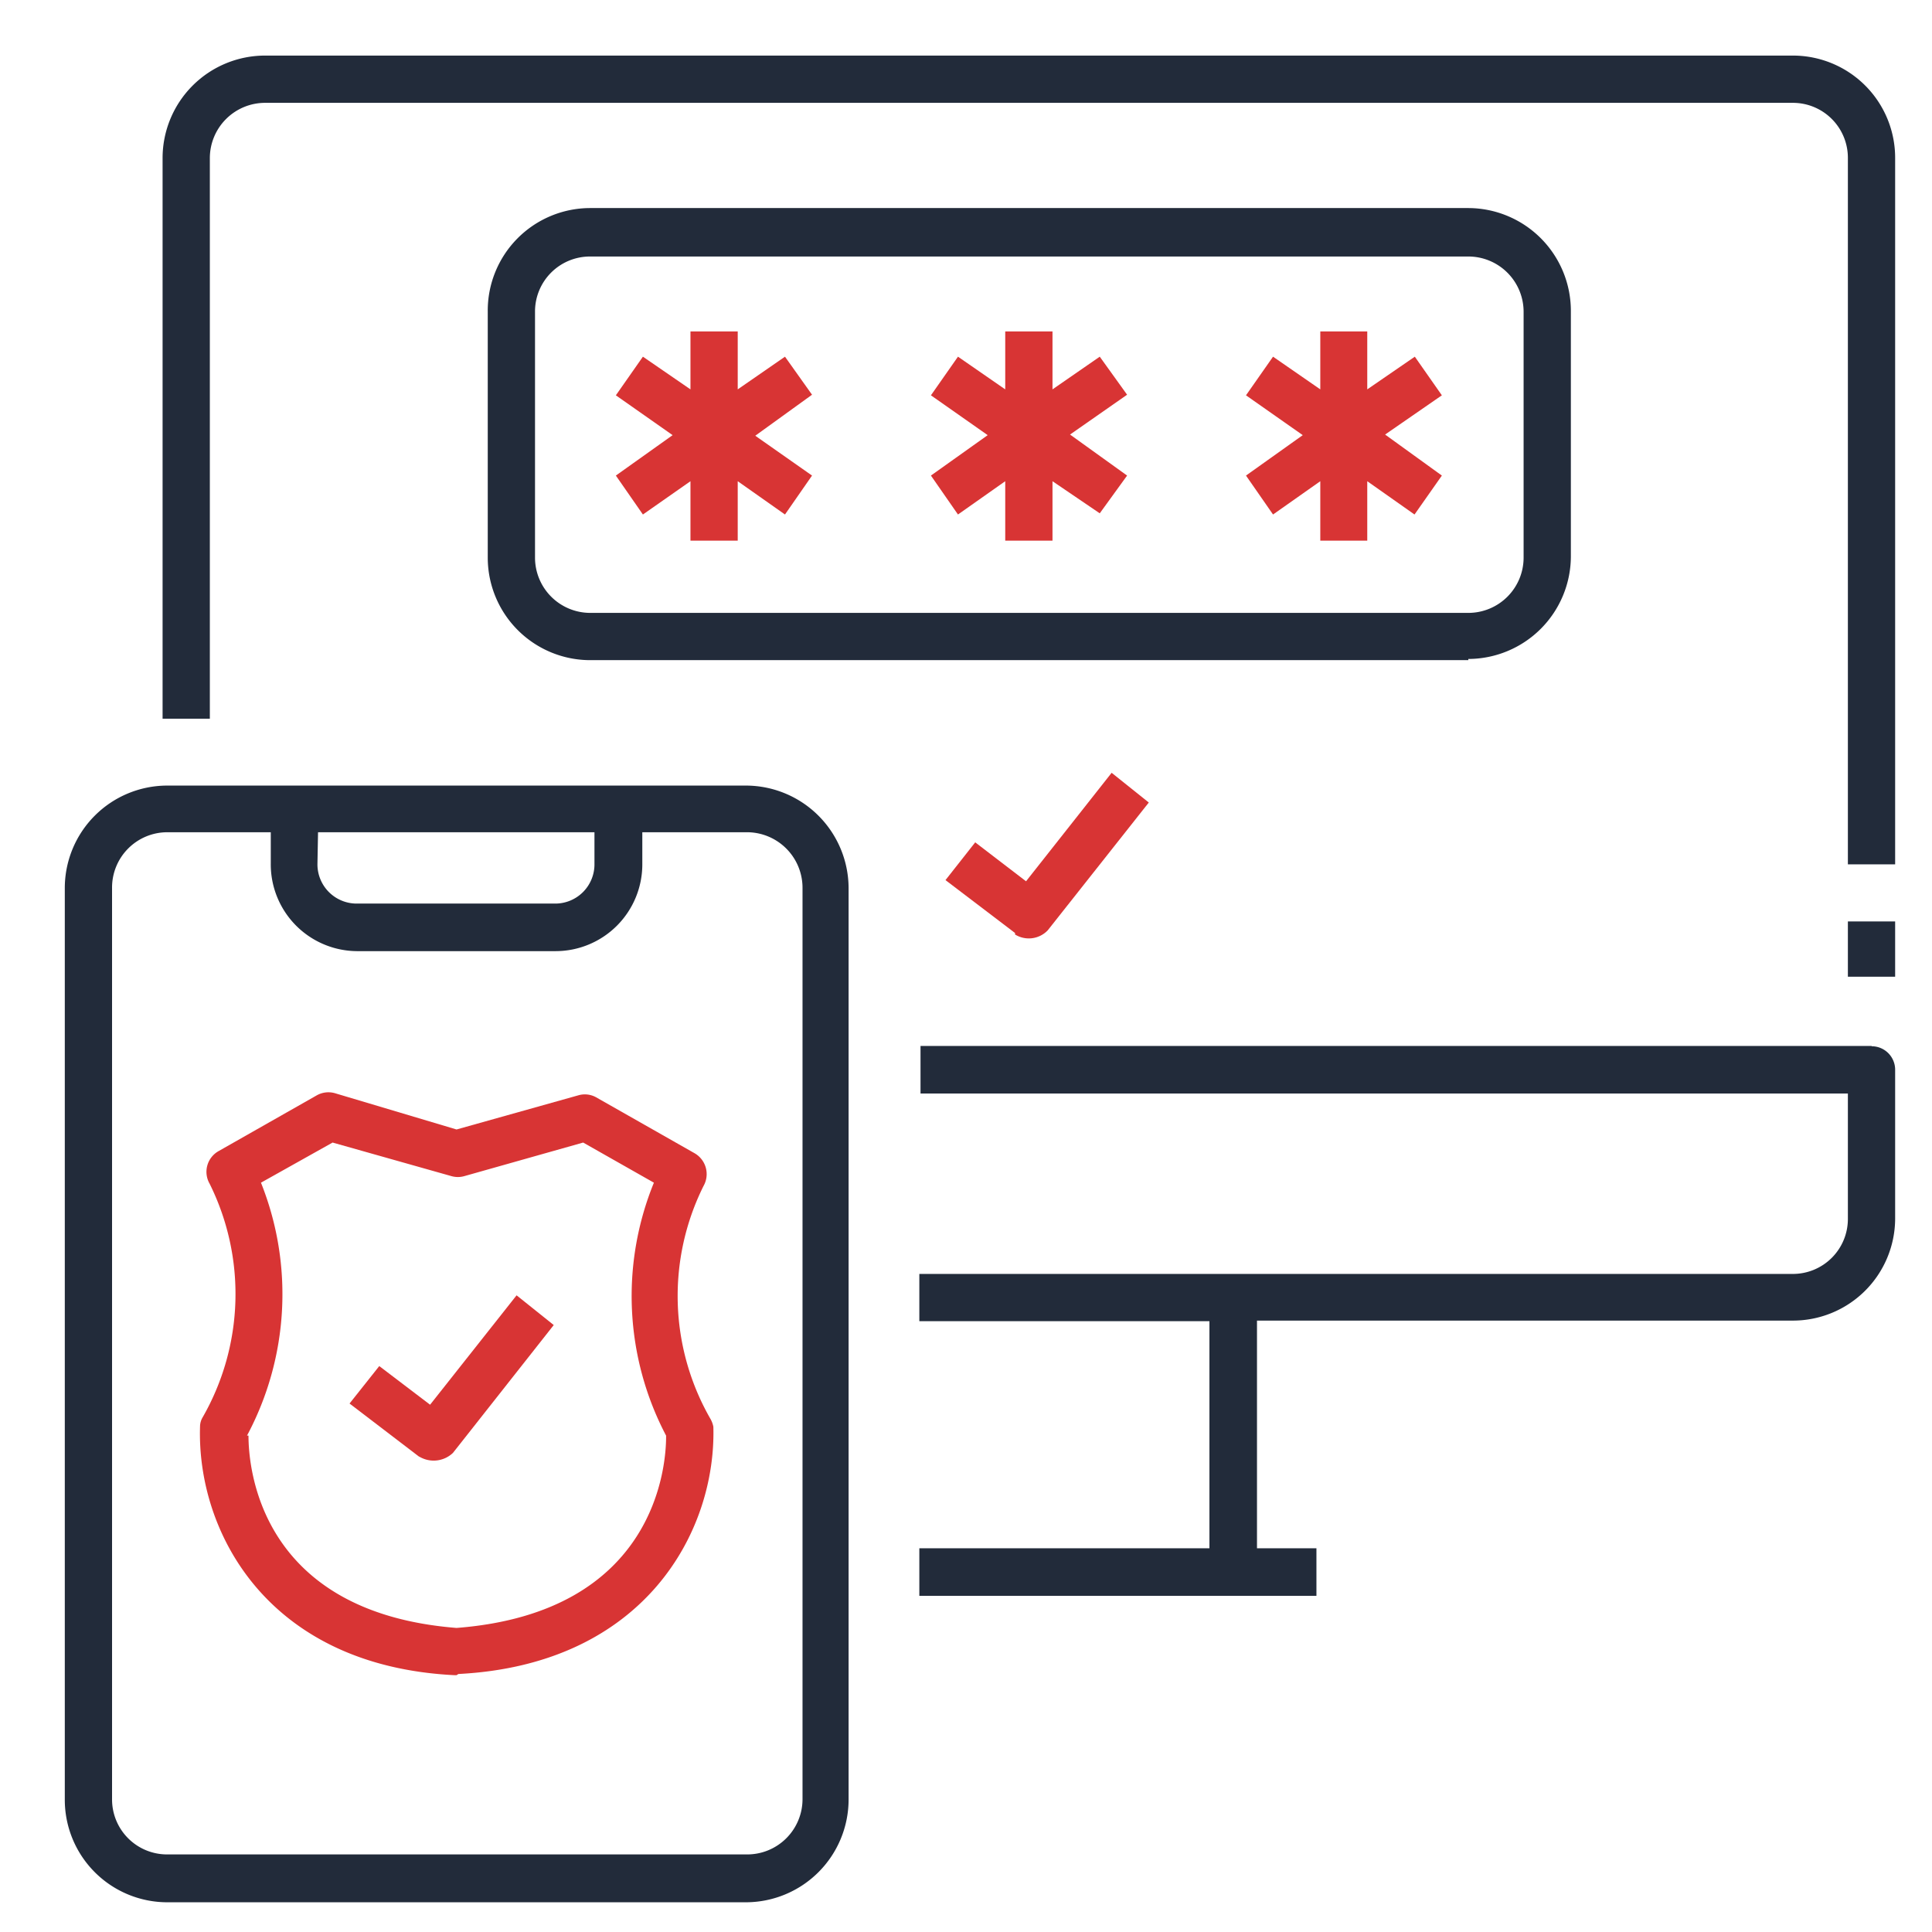
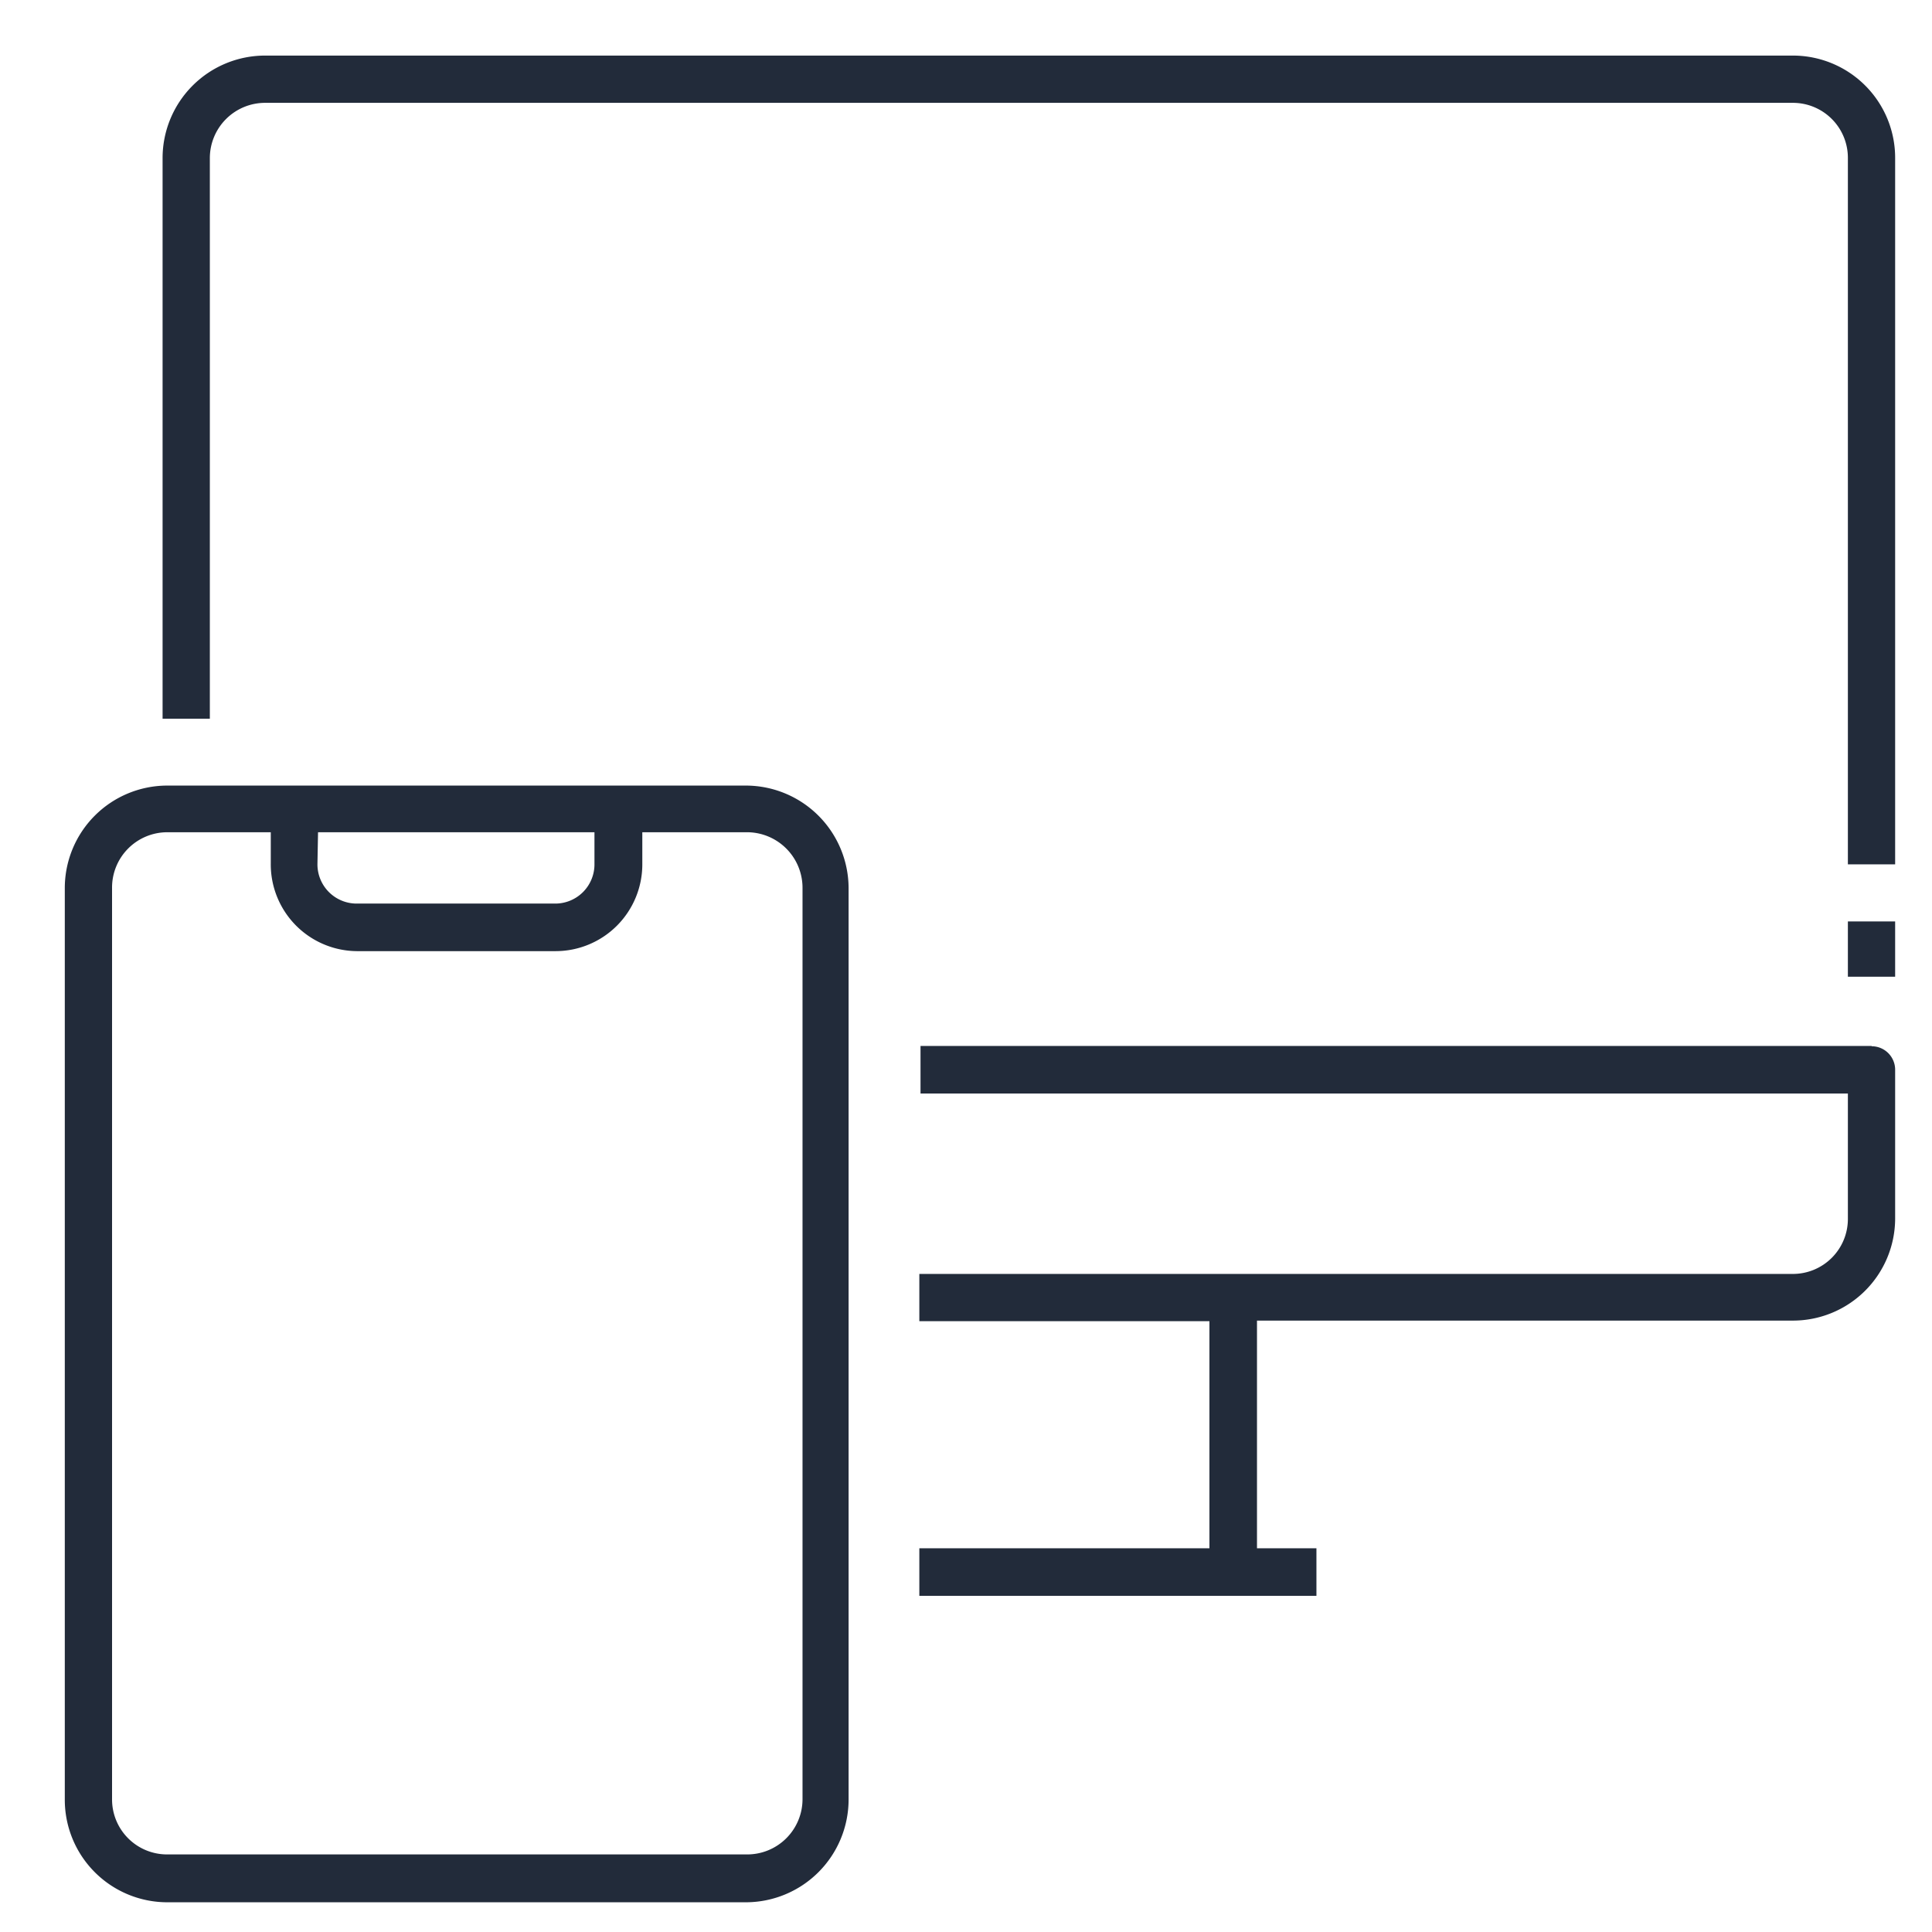
<svg xmlns="http://www.w3.org/2000/svg" id="Layer_1" data-name="Layer 1" width="65" height="65" viewBox="0 0 65 65">
  <defs>
    <style>
      .cls-1 {
        fill: #222b3a;
      }

      .cls-2 {
        fill: #d83434;
      }
    </style>
  </defs>
-   <path class="cls-1" d="M49.4,22.21H19.85a3.45,3.45,0,0,1-3.44-3.45V10.49A3.45,3.45,0,0,1,19.85,7H49.4a3.46,3.46,0,0,1,3.45,3.45v8.27a3.46,3.46,0,0,1-3.45,3.45ZM19.85,8.63A1.85,1.85,0,0,0,18,10.49v8.27a1.86,1.86,0,0,0,1.85,1.86H49.4a1.86,1.86,0,0,0,1.86-1.86V10.49A1.86,1.86,0,0,0,49.4,8.63Z" />
-   <path class="cls-2" d="M27.32,13.28,26.41,12,24.82,13.1V11.15H23.23V13.1L21.63,12l-.91,1.3,1.91,1.34L20.72,16l.91,1.31,1.6-1.12v2h1.59v-2l1.59,1.12L27.32,16l-1.91-1.34ZM37,12,35.41,13.1V11.15H33.82V13.1L32.23,12l-.91,1.3,1.91,1.34L31.32,16l.91,1.31,1.59-1.12v2h1.59v-2L37,17.27,37.92,16,36,14.62l1.92-1.34Zm11.51,1.3L47.6,12,46,13.1V11.15H44.42V13.1L42.83,12l-.91,1.3,1.91,1.34L41.92,16l.91,1.31,1.59-1.12v2H46v-2l1.59,1.12L48.51,16,46.6,14.62ZM34.15,31.39l-2.34-1.78,1-1.27,1.71,1.31L37.4,26l1.25,1-3.4,4.3a.88.88,0,0,1-1.1.14Z" />
  <path class="cls-1" d="M63.76,29.08H62.17V5.32a1.85,1.85,0,0,0-1.85-1.86H8.92A1.86,1.86,0,0,0,7.06,5.32V24.18H5.47V5.32A3.45,3.45,0,0,1,8.92,1.87h51.4a3.44,3.44,0,0,1,3.44,3.45ZM62.17,31h1.59v1.86H62.17Zm.8,4.19h-32v1.6H62.17V41a1.85,1.85,0,0,1-1.85,1.86H30.93v1.59h9.76v7.64H30.93v1.6H44.29v-1.6h-2V44.43h18A3.44,3.44,0,0,0,63.76,41v-5a.79.79,0,0,0-.79-.8ZM25.1,26.43H5.62a3.45,3.45,0,0,0-3.44,3.45V60.54A3.45,3.45,0,0,0,5.62,64H25.1a3.46,3.46,0,0,0,3.45-3.45V29.88a3.46,3.46,0,0,0-3.45-3.45ZM10.7,28H20v1.05A1.32,1.32,0,0,1,18.7,30.4H12a1.32,1.32,0,0,1-1.32-1.33ZM27,60.54a1.86,1.86,0,0,1-1.86,1.85H5.62a1.85,1.85,0,0,1-1.85-1.85V29.88A1.86,1.86,0,0,1,5.62,28H9.11v1.05A2.92,2.92,0,0,0,12,32H18.7a2.92,2.92,0,0,0,2.91-2.92V28H25.1A1.87,1.87,0,0,1,27,29.88Z" />
-   <path class="cls-2" d="M15.36,56.36H15.3C9,56.05,6.62,51.54,6.73,48a.62.62,0,0,1,.09-.32,8.34,8.34,0,0,0,.23-7.86.8.8,0,0,1,.3-1.09l3.31-1.88a.8.8,0,0,1,.61-.07L15.36,38l4.1-1.15a.78.78,0,0,1,.6.07l3.31,1.88a.81.81,0,0,1,.3,1.1,8.3,8.3,0,0,0,.24,7.85A.9.9,0,0,1,24,48c.1,3.51-2.3,8-8.58,8.32Zm-7-8.06c0,1,.32,5.94,7,6.47,6.73-.52,7.06-5.5,7.05-6.47A10.09,10.09,0,0,1,22,39.79l-2.38-1.35-4,1.13a.79.79,0,0,1-.43,0l-4-1.13L8.78,39.79a10.1,10.1,0,0,1-.47,8.51Z" />
-   <path class="cls-2" d="M14.09,49l-2.33-1.78,1-1.26,1.71,1.3,2.91-3.68,1.25,1-3.39,4.3a.94.94,0,0,1-1.11.14Z" />
</svg>